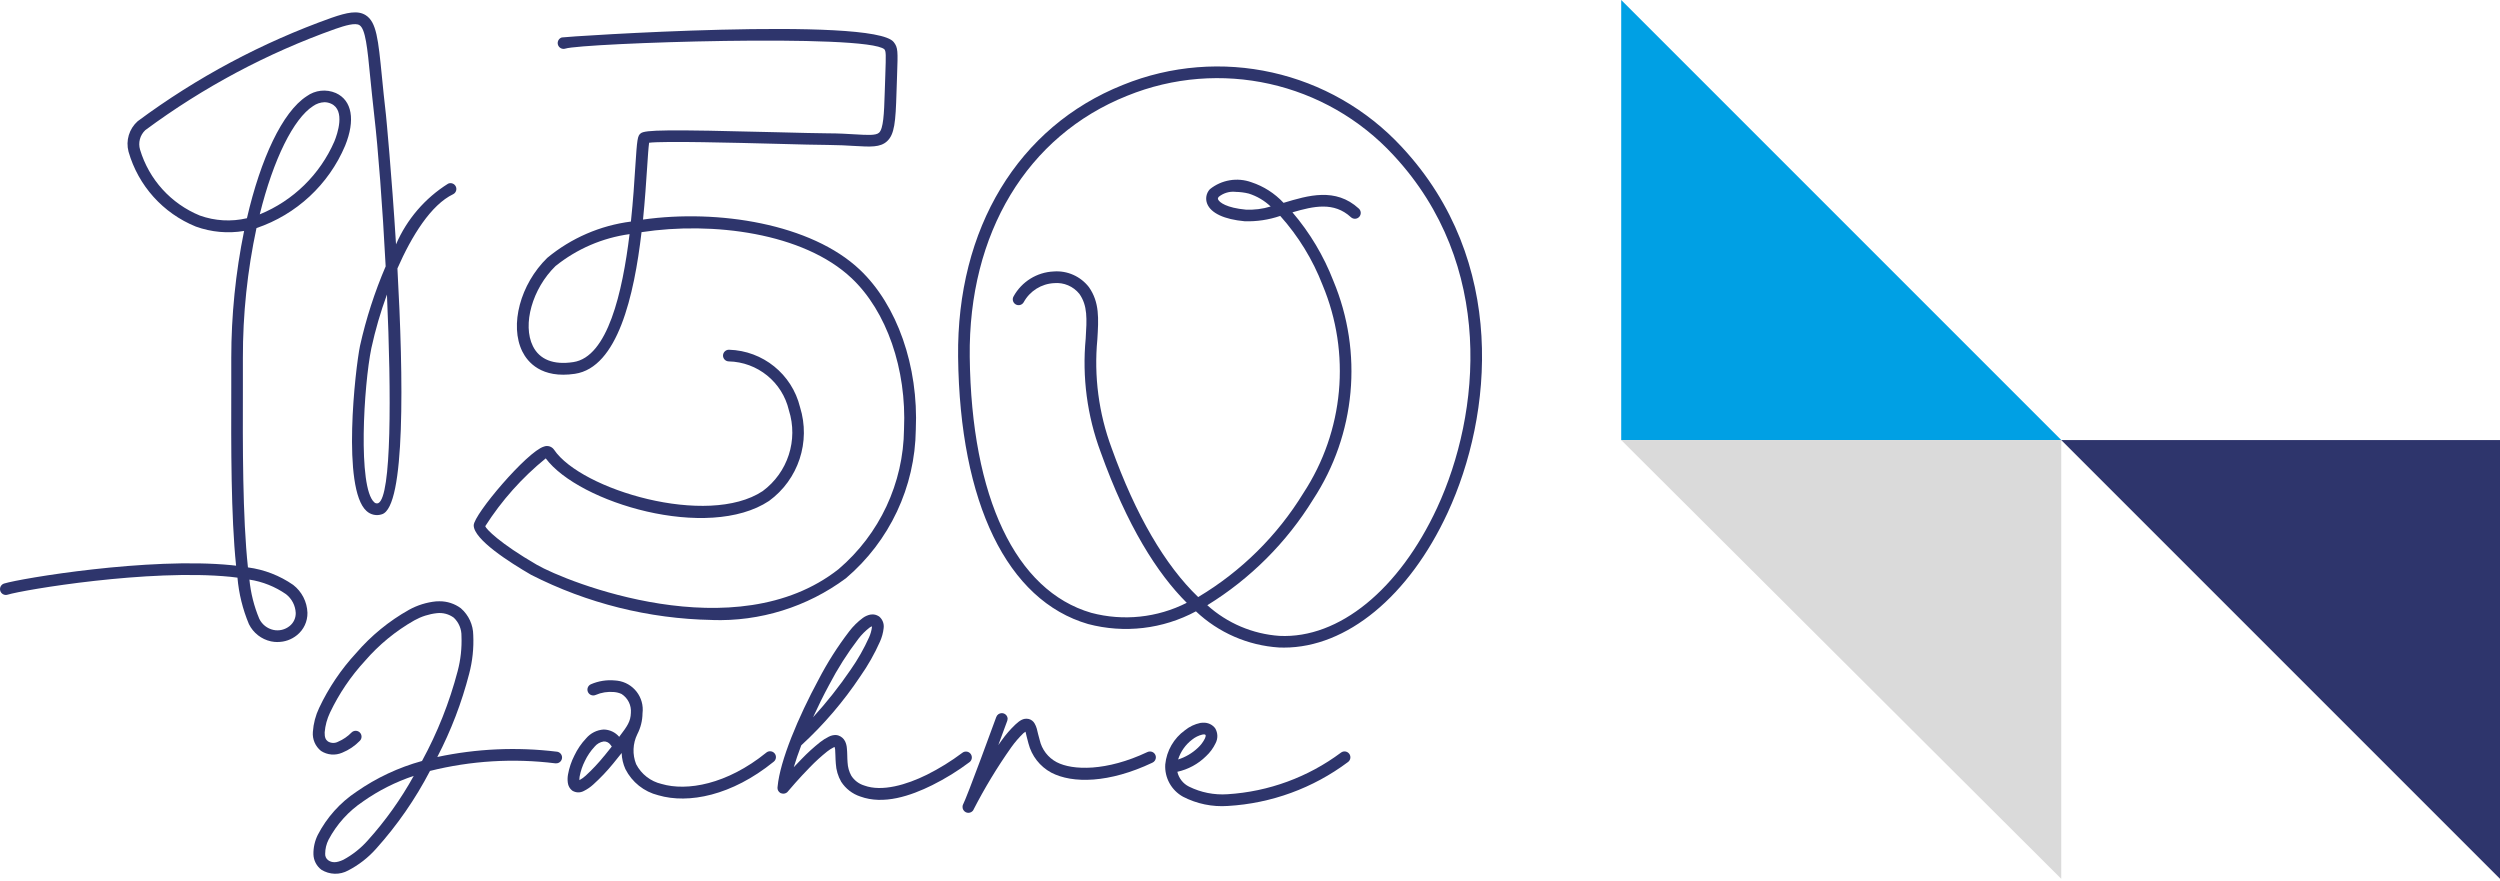
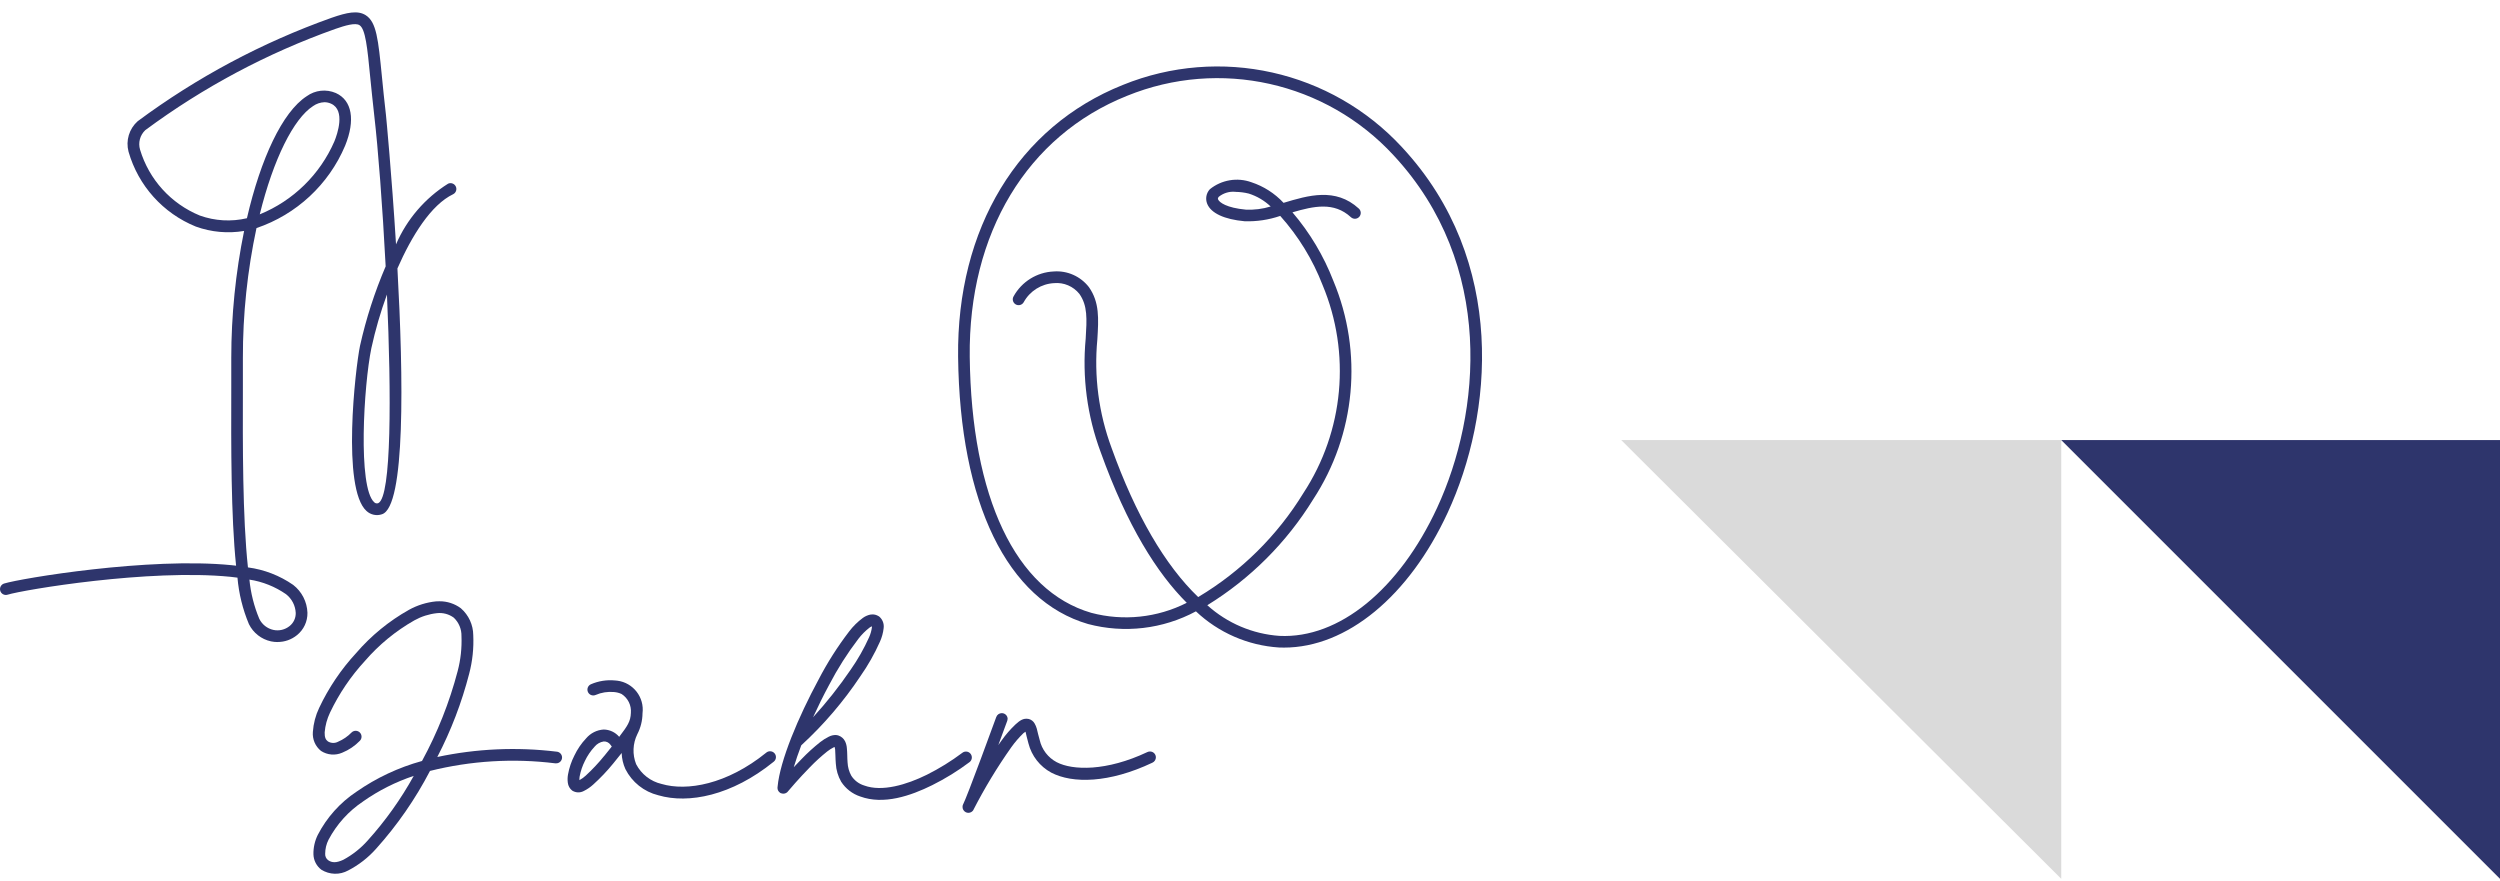
<svg xmlns="http://www.w3.org/2000/svg" version="1.1" x="0px" y="0px" width="103.321px" height="36.422px" viewBox="0 0 103.321 36.422" enable-background="new 0 0 103.321 36.422" xml:space="preserve">
  <g id="Ebene_3">
    <g>
      <path id="Pfad_1" fill="#2E356C" d="M19.049,25.141c0.321,0.28,0.507,0.684,0.51,1.11c0.025,0.537-0.032,1.075-0.169,1.594    c-0.308,1.193-0.749,2.347-1.317,3.44c1.618-0.345,3.282-0.42,4.925-0.221c0.133,0.006,0.237,0.119,0.231,0.252    c-0.006,0.133-0.119,0.237-0.252,0.231c-0.01,0.001-0.02,0.001-0.03,0c-1.73-0.215-3.485-0.108-5.176,0.314    c-0.604,1.161-1.352,2.242-2.227,3.216c-0.326,0.367-0.716,0.671-1.152,0.897c-0.349,0.193-0.774,0.181-1.112-0.031    c-0.199-0.152-0.319-0.385-0.326-0.635c-0.006-0.279,0.056-0.556,0.181-0.806c0.372-0.719,0.921-1.332,1.595-1.78    c0.825-0.575,1.742-1.005,2.711-1.272c0.64-1.174,1.135-2.422,1.474-3.716c0.124-0.471,0.177-0.958,0.157-1.444    c0.007-0.288-0.109-0.564-0.317-0.762c-0.2-0.148-0.45-0.215-0.698-0.187c-0.327,0.036-0.644,0.137-0.931,0.297    c-0.773,0.439-1.464,1.006-2.045,1.679c-0.585,0.635-1.071,1.354-1.442,2.134c-0.122,0.256-0.197,0.532-0.221,0.815    c-0.005,0.206,0.04,0.308,0.135,0.376c0.129,0.079,0.29,0.083,0.422,0.011c0.208-0.089,0.396-0.218,0.554-0.38    c0.095-0.094,0.249-0.094,0.343,0.001c0.094,0.095,0.094,0.249-0.001,0.343c-0.205,0.211-0.452,0.378-0.724,0.489    c-0.287,0.127-0.618,0.1-0.88-0.071c-0.236-0.189-0.362-0.483-0.337-0.785c0.024-0.346,0.112-0.684,0.261-0.996    c0.391-0.828,0.906-1.592,1.528-2.264c0.618-0.718,1.357-1.323,2.183-1.787c0.346-0.191,0.727-0.31,1.119-0.349    c0.046-0.003,0.092-0.005,0.138-0.004c0.32-0.003,0.631,0.098,0.888,0.289 M15.013,33.118c-0.604,0.401-1.097,0.947-1.436,1.588    c-0.09,0.179-0.137,0.376-0.138,0.576c-0.007,0.104,0.038,0.204,0.121,0.267c0.159,0.113,0.341,0.116,0.626-0.014    c0.378-0.203,0.718-0.471,1.004-0.792c0.737-0.816,1.377-1.715,1.909-2.677c-0.743,0.248-1.447,0.602-2.088,1.052" />
      <path id="Pfad_2" fill="#2E356C" d="M36.317,25.465c0.151,0.117,0.228,0.304,0.203,0.493c-0.021,0.194-0.073,0.384-0.153,0.562    c-0.223,0.501-0.493,0.978-0.808,1.427c-0.697,1.047-1.517,2.005-2.444,2.856c-0.121,0.322-0.228,0.626-0.31,0.905    c0.103-0.111,0.214-0.228,0.328-0.343c0.238-0.248,0.493-0.479,0.762-0.693c0.111-0.087,0.23-0.163,0.357-0.225    c0.09-0.047,0.191-0.072,0.293-0.07c0.038,0.002,0.076,0.01,0.113,0.023c0.116,0.041,0.211,0.125,0.267,0.235    c0.043,0.091,0.069,0.189,0.075,0.29c0.021,0.191,0.012,0.392,0.029,0.59c0.009,0.19,0.061,0.376,0.153,0.543    c0.124,0.195,0.314,0.339,0.535,0.406c0.735,0.272,1.757-0.033,2.591-0.446c0.514-0.257,1.004-0.56,1.463-0.905    c0.106-0.083,0.259-0.065,0.342,0.041c0.083,0.106,0.065,0.259-0.041,0.342c-0.486,0.365-1.004,0.685-1.547,0.955    c-0.884,0.438-2.006,0.824-2.975,0.466c-0.323-0.107-0.6-0.322-0.785-0.608c-0.132-0.23-0.208-0.488-0.222-0.753    c-0.02-0.235-0.014-0.448-0.028-0.58c-0.003-0.035-0.01-0.069-0.02-0.103c-0.015,0.004-0.029,0.009-0.043,0.015    c-0.094,0.048-0.183,0.104-0.266,0.17c-0.25,0.2-0.487,0.416-0.709,0.646c-0.459,0.466-0.859,0.94-0.9,0.989    c-0.045,0.068-0.121,0.109-0.203,0.108c-0.031,0-0.062-0.006-0.091-0.017h-0.006l-0.014-0.006l-0.017-0.01l0,0    c-0.071-0.044-0.114-0.122-0.114-0.206c0-0.017,0.002-0.034,0.005-0.051c0.097-1.072,0.859-2.883,1.696-4.431    c0.361-0.695,0.782-1.357,1.258-1.979c0.163-0.215,0.355-0.405,0.572-0.565c0.09-0.065,0.193-0.111,0.302-0.135    c0.029-0.005,0.058-0.008,0.087-0.008c0.093-0.002,0.184,0.024,0.261,0.075 M35.94,25.936c-0.175,0.135-0.332,0.293-0.467,0.469    c-0.456,0.598-0.86,1.235-1.207,1.902c-0.232,0.429-0.456,0.884-0.664,1.337c0.564-0.618,1.084-1.275,1.555-1.967    c0.295-0.421,0.55-0.87,0.761-1.339c0.059-0.131,0.098-0.269,0.117-0.412c0.001-0.014,0.001-0.027,0-0.041    C36.001,25.898,35.969,25.915,35.94,25.936" />
      <path id="Pfad_3" fill="#2E356C" d="M41.641,29.713c0,0.029-0.005,0.059-0.016,0.086c0,0-0.217,0.586-0.366,0.992    c0.048-0.068,0.095-0.133,0.14-0.195c0.167-0.236,0.357-0.454,0.567-0.654c0.168-0.15,0.317-0.277,0.551-0.228    c0.102,0.026,0.189,0.093,0.241,0.185c0.039,0.067,0.069,0.138,0.09,0.212c0.039,0.144,0.068,0.302,0.121,0.473    c0.089,0.393,0.345,0.727,0.701,0.915c0.659,0.346,2.059,0.381,3.746-0.416c0.033-0.016,0.07-0.025,0.107-0.025    c0.133-0.004,0.244,0.102,0.248,0.235c0.003,0.099-0.056,0.19-0.147,0.229c-1.783,0.845-3.298,0.87-4.179,0.408    c-0.468-0.253-0.81-0.691-0.941-1.207c-0.06-0.198-0.091-0.374-0.121-0.483c-0.03,0.018-0.059,0.038-0.085,0.06    c-0.184,0.178-0.352,0.372-0.501,0.581c-0.581,0.822-1.103,1.685-1.563,2.58v0.006c-0.064,0.117-0.211,0.16-0.328,0.096    c-0.079-0.043-0.128-0.127-0.126-0.217c0-0.039,0.009-0.077,0.027-0.112l0.004-0.006c0,0,0.042-0.091,0.089-0.205    c0.047-0.115,0.107-0.267,0.176-0.443c0.135-0.351,0.302-0.796,0.466-1.232c0.325-0.873,0.631-1.712,0.631-1.712    c0.034-0.098,0.126-0.163,0.229-0.163h0.009c0.13,0.004,0.234,0.111,0.234,0.241" />
-       <path id="Pfad_4" fill="#2E356C" d="M50.224,30.104c0.111,0.188,0.116,0.42,0.014,0.612c-0.096,0.203-0.231,0.386-0.396,0.538    c-0.326,0.322-0.737,0.544-1.184,0.643c0.061,0.267,0.238,0.492,0.483,0.613c0.493,0.244,1.043,0.352,1.592,0.314    c1.698-0.106,3.328-0.704,4.691-1.722c0.108-0.079,0.26-0.056,0.339,0.053c0.079,0.108,0.056,0.26-0.053,0.339    c-1.441,1.079-3.168,1.711-4.966,1.815c-0.64,0.045-1.28-0.087-1.85-0.381c-0.483-0.266-0.77-0.786-0.736-1.337    c0.057-0.565,0.353-1.079,0.814-1.411c0.185-0.15,0.403-0.253,0.635-0.302c0.027-0.005,0.055-0.008,0.083-0.009h0.038    c0.195-0.01,0.382,0.078,0.498,0.235 M49.753,30.351c-0.021,0.002-0.043,0.005-0.064,0.008c-0.154,0.038-0.299,0.109-0.422,0.209    c-0.272,0.207-0.474,0.494-0.578,0.82c0.306-0.096,0.586-0.262,0.819-0.483c0.119-0.109,0.216-0.239,0.288-0.383    c0.047-0.106,0.031-0.141,0.03-0.142c-0.011-0.02-0.033-0.031-0.056-0.028L49.753,30.351" />
      <path id="Pfad_30" fill="#2E356C" d="M31.825,31.048c-0.057,0-0.112,0.02-0.156,0.057c-1.629,1.319-3.283,1.602-4.325,1.295    c-0.454-0.105-0.84-0.404-1.054-0.818c-0.159-0.401-0.141-0.85,0.049-1.238c0.138-0.266,0.212-0.562,0.215-0.862    c0.085-0.661-0.382-1.266-1.043-1.351c-0.03-0.004-0.059-0.006-0.089-0.008c-0.341-0.034-0.685,0.02-1,0.156    c-0.122,0.053-0.178,0.195-0.125,0.318c0.053,0.122,0.195,0.178,0.318,0.125l0,0c0.239-0.104,0.501-0.145,0.76-0.121    c0.109,0.008,0.215,0.035,0.314,0.081c0.262,0.169,0.41,0.469,0.384,0.78c-0.013,0.357-0.139,0.537-0.483,0.99    c-0.16-0.188-0.393-0.298-0.64-0.302c-0.281,0.017-0.542,0.148-0.724,0.362c-0.201,0.212-0.366,0.455-0.491,0.719    c-0.124,0.244-0.211,0.504-0.26,0.774c-0.021,0.115-0.024,0.232-0.008,0.347c0.015,0.127,0.08,0.243,0.181,0.322    c0.144,0.092,0.327,0.099,0.477,0.018c0.142-0.07,0.274-0.16,0.391-0.267c0.299-0.27,0.576-0.562,0.83-0.874    c0.121-0.144,0.236-0.29,0.346-0.43c0.007,0.229,0.06,0.455,0.154,0.664c0.274,0.542,0.77,0.937,1.359,1.082    c1.249,0.368,3.042,0.015,4.768-1.384c0.106-0.08,0.127-0.232,0.047-0.338c-0.047-0.062-0.12-0.097-0.197-0.096 M24.972,31.24    c-0.237,0.293-0.495,0.568-0.772,0.822c-0.077,0.07-0.162,0.13-0.253,0.181c-0.003-0.052,0-0.105,0.009-0.156    c0.042-0.221,0.114-0.435,0.215-0.635c0.103-0.216,0.238-0.416,0.401-0.592c0.095-0.116,0.229-0.193,0.377-0.217    c0.11-0.007,0.216,0.044,0.279,0.135c0.007,0.012,0.046,0.064,0.056,0.075c-0.1,0.128-0.203,0.258-0.312,0.389" />
      <path id="Pfad_31" fill="#2E356C" d="M11.473,26.535c-0.091,0-0.183-0.009-0.272-0.028c-0.397-0.086-0.733-0.348-0.913-0.712    c-0.257-0.612-0.417-1.261-0.474-1.922C9.718,23.86,9.62,23.848,9.52,23.838c-3.352-0.333-8.545,0.536-9.207,0.74    c-0.127,0.039-0.263-0.032-0.302-0.16c-0.039-0.127,0.032-0.263,0.16-0.302l0,0c0.677-0.209,5.981-1.1,9.398-0.758    c0.063,0.006,0.126,0.013,0.188,0.021c-0.214-2.074-0.206-4.92-0.199-7.369v-1.215c0.001-1.763,0.178-3.522,0.53-5.25    c-0.67,0.112-1.357,0.05-1.995-0.181c-1.354-0.549-2.379-1.69-2.781-3.095C5.191,5.811,5.337,5.325,5.69,5.01    c2.443-1.812,5.141-3.252,8.006-4.272c0.649-0.226,1.089-0.319,1.42-0.109c0.445,0.285,0.515,0.99,0.668,2.535    c0.045,0.455,0.097,0.984,0.168,1.595c0.007,0.06,0.234,2.422,0.415,5.34c0.446-1.036,1.198-1.911,2.154-2.509    c0.122-0.054,0.264,0,0.319,0.122c0.052,0.117,0.004,0.255-0.11,0.313c-0.916,0.439-1.708,1.712-2.305,3.068    c0.251,4.52,0.334,9.851-0.638,10.16c-0.222,0.077-0.469,0.024-0.641-0.136c-1.026-0.926-0.462-5.884-0.267-6.826    c0.251-1.125,0.606-2.224,1.06-3.283c-0.131-2.515-0.315-4.879-0.467-6.193c-0.071-0.614-0.121-1.147-0.169-1.603    c-0.121-1.258-0.199-2.017-0.447-2.173c-0.172-0.107-0.582,0.011-1.001,0.157c-2.81,0.999-5.456,2.409-7.852,4.184    C5.786,5.586,5.703,5.897,5.788,6.184c0.37,1.234,1.278,2.235,2.47,2.724c0.625,0.224,1.301,0.263,1.947,0.111    c0.57-2.463,1.466-4.392,2.468-5.041c0.35-0.255,0.809-0.306,1.207-0.133c0.669,0.302,0.813,1.116,0.383,2.177    c-0.678,1.606-2.012,2.845-3.663,3.404c-0.377,1.764-0.566,3.564-0.562,5.368v1.217c-0.007,2.378-0.015,5.361,0.209,7.439    c0.672,0.089,1.314,0.337,1.871,0.724c0.357,0.277,0.572,0.699,0.588,1.15c0.007,0.359-0.152,0.7-0.432,0.925    c-0.226,0.185-0.51,0.285-0.802,0.284 M10.308,23.952c0.054,0.558,0.191,1.105,0.408,1.622c0.113,0.234,0.328,0.404,0.582,0.459    c0.235,0.051,0.481-0.007,0.669-0.158c0.166-0.131,0.26-0.332,0.255-0.543c-0.014-0.305-0.161-0.588-0.401-0.775    c-0.452-0.313-0.969-0.52-1.513-0.603 M15.992,12.172c-0.265,0.723-0.48,1.464-0.644,2.216c-0.316,1.532-0.566,5.754,0.118,6.37    c0.044,0.046,0.113,0.06,0.172,0.034C16.181,20.512,16.176,16.327,15.992,12.172 M13.411,4.224    c-0.17,0.006-0.335,0.062-0.474,0.161c-0.801,0.517-1.636,2.184-2.202,4.474c1.383-0.564,2.49-1.647,3.085-3.017    c0.121-0.297,0.465-1.285-0.135-1.556C13.599,4.246,13.506,4.225,13.411,4.224" />
-       <path id="Pfad_32" fill="#2E356C" d="M29.415,25.622c-2.598-0.049-5.151-0.687-7.466-1.866c-0.885-0.513-2.371-1.46-2.371-2.045    c0-0.448,2.202-3.042,2.897-3.253c0.153-0.061,0.328-0.009,0.422,0.126c1.113,1.657,6.351,3.221,8.623,1.713    c1.04-0.768,1.476-2.112,1.083-3.344c-0.272-1.162-1.296-1.992-2.489-2.017c-0.133-0.005-0.237-0.116-0.233-0.249    c0.006-0.132,0.117-0.236,0.249-0.233c1.4,0.04,2.6,1.01,2.934,2.371c0.448,1.433-0.067,2.993-1.28,3.878    c-2.522,1.673-7.86,0.083-9.229-1.759c-0.978,0.794-1.823,1.741-2.5,2.803c0.028,0.107,0.581,0.696,2.133,1.595    c1.203,0.696,8.213,3.53,12.468,0.181c1.697-1.446,2.684-3.557,2.706-5.786c0.112-2.482-0.718-4.873-2.165-6.239    c-1.992-1.881-5.755-2.35-8.683-1.903c-0.306,2.622-0.984,5.591-2.753,5.854c-1.388,0.207-1.958-0.489-2.173-0.922    c-0.537-1.086-0.084-2.783,1.03-3.87c0.987-0.817,2.186-1.337,3.457-1.5c0.092-0.865,0.145-1.665,0.181-2.26    c0.076-1.152,0.089-1.282,0.226-1.388c0.181-0.14,0.989-0.164,5.668-0.043c0.889,0.023,1.648,0.042,2.052,0.044    c0.454,0,0.828,0.024,1.136,0.042c0.52,0.031,0.863,0.052,0.992-0.068c0.177-0.162,0.209-0.764,0.235-1.665l0.024-0.724    c0.029-0.845,0.029-0.971-0.037-1.056c-0.722-0.657-12.472-0.26-13.188-0.03c-0.127,0.04-0.263-0.03-0.304-0.157    c-0.04-0.127,0.03-0.263,0.157-0.304c0.109-0.034,12.882-0.883,13.719,0.191c0.181,0.229,0.173,0.38,0.139,1.369l-0.024,0.724    c-0.036,1.207-0.081,1.723-0.392,2.007c-0.279,0.256-0.681,0.232-1.346,0.193c-0.302-0.018-0.664-0.039-1.109-0.042    c-0.403,0-1.167-0.022-2.059-0.045c-1.783-0.046-4.695-0.121-5.318-0.046c-0.027,0.191-0.055,0.614-0.082,1.026    c-0.04,0.603-0.089,1.348-0.17,2.149c3.098-0.436,6.95,0.172,8.958,2.07c1.546,1.46,2.433,3.994,2.316,6.612    c-0.029,2.369-1.083,4.61-2.89,6.144c-1.599,1.186-3.553,1.794-5.542,1.724 M26.019,9.676c-1.121,0.154-2.179,0.611-3.061,1.32    c-0.957,0.934-1.376,2.418-0.934,3.31c0.273,0.553,0.852,0.785,1.669,0.659C25.117,14.755,25.727,12.075,26.019,9.676" />
      <path id="Pfad_33" fill="#2E356C" d="M53.067,26.764c-0.071,0-0.14,0-0.211-0.004c-1.282-0.083-2.496-0.612-3.43-1.494    C48.06,26,46.467,26.187,44.968,25.79c-3.342-0.972-5.299-4.994-5.371-11.038c-0.06-5.311,2.483-9.513,6.807-11.241    c4.009-1.629,8.608-0.602,11.543,2.578c4.37,4.702,3.746,11.072,1.884,15.097C58.229,24.651,55.653,26.764,53.067,26.764     M49.896,25.013c0.824,0.744,1.874,1.19,2.981,1.267c2.465,0.121,4.953-1.92,6.518-5.296c1.8-3.889,2.408-10.038-1.8-14.565    c-2.8-3.035-7.188-4.015-11.013-2.46c-4.132,1.651-6.563,5.684-6.504,10.787c0.068,5.817,1.898,9.673,5.022,10.581    c1.322,0.351,2.727,0.204,3.947-0.414c-1.22-1.215-2.46-3.167-3.561-6.237c-0.556-1.493-0.766-3.093-0.616-4.679    c0.05-0.821,0.083-1.364-0.261-1.852c-0.251-0.312-0.641-0.479-1.04-0.444c-0.53,0.026-1.007,0.325-1.262,0.791    c-0.067,0.115-0.214,0.155-0.33,0.088c-0.115-0.067-0.155-0.214-0.088-0.33c0.336-0.609,0.964-1,1.658-1.031    c0.564-0.043,1.111,0.201,1.457,0.648c0.442,0.627,0.4,1.304,0.348,2.16c-0.145,1.521,0.057,3.055,0.589,4.488    c0.992,2.766,2.212,4.851,3.578,6.16c1.778-1.06,3.272-2.537,4.352-4.303c1.673-2.556,1.968-5.775,0.789-8.593    c-0.406-1.05-0.999-2.017-1.75-2.856c-0.473,0.162-0.971,0.237-1.47,0.221c-0.841-0.077-1.391-0.333-1.548-0.721    c-0.083-0.205-0.041-0.441,0.11-0.603c0.482-0.389,1.133-0.499,1.716-0.289c0.507,0.167,0.964,0.459,1.328,0.85h0.008    c1.004-0.302,2.141-0.645,3.102,0.237c0.1,0.088,0.11,0.24,0.022,0.341c-0.088,0.1-0.24,0.11-0.341,0.022    c-0.003-0.002-0.005-0.005-0.008-0.007c-0.699-0.641-1.529-0.458-2.414-0.199c0.719,0.841,1.29,1.798,1.69,2.829    c1.239,2.963,0.927,6.347-0.833,9.034C53.176,22.418,51.677,23.917,49.896,25.013 M51.055,7.928    c-0.246-0.024-0.492,0.05-0.685,0.205c-0.049,0.06-0.036,0.091-0.028,0.109c0.049,0.121,0.346,0.348,1.147,0.422    c0.347,0.016,0.694-0.028,1.026-0.13C52.257,8.29,51.948,8.107,51.609,8c-0.181-0.045-0.366-0.068-0.552-0.07" />
    </g>
  </g>
  <g id="Ebene_2">
    <g>
-       <path id="Pfad_5_00000054250746159149352450000004331136639408333191_" fill="#00A0E4" d="M67.002,0v18.186h18.186L67.002,0z" />
-       <path id="Pfad_6_00000111156575063248877980000014149669437294907827_" fill="#DADADA" d="M67.002,18.187l18.186,18.133V18.187    H67.002z" />
+       <path id="Pfad_6_00000111156575063248877980000014149669437294907827_" fill="#DADADA" d="M67.002,18.187l18.186,18.133V18.187    H67.002" />
      <path id="Pfad_7_00000016037667242733140910000015576146265653738150_" fill="#2E356C" d="M85.188,18.187l18.133,18.133V18.187    H85.188z" />
    </g>
  </g>
</svg>